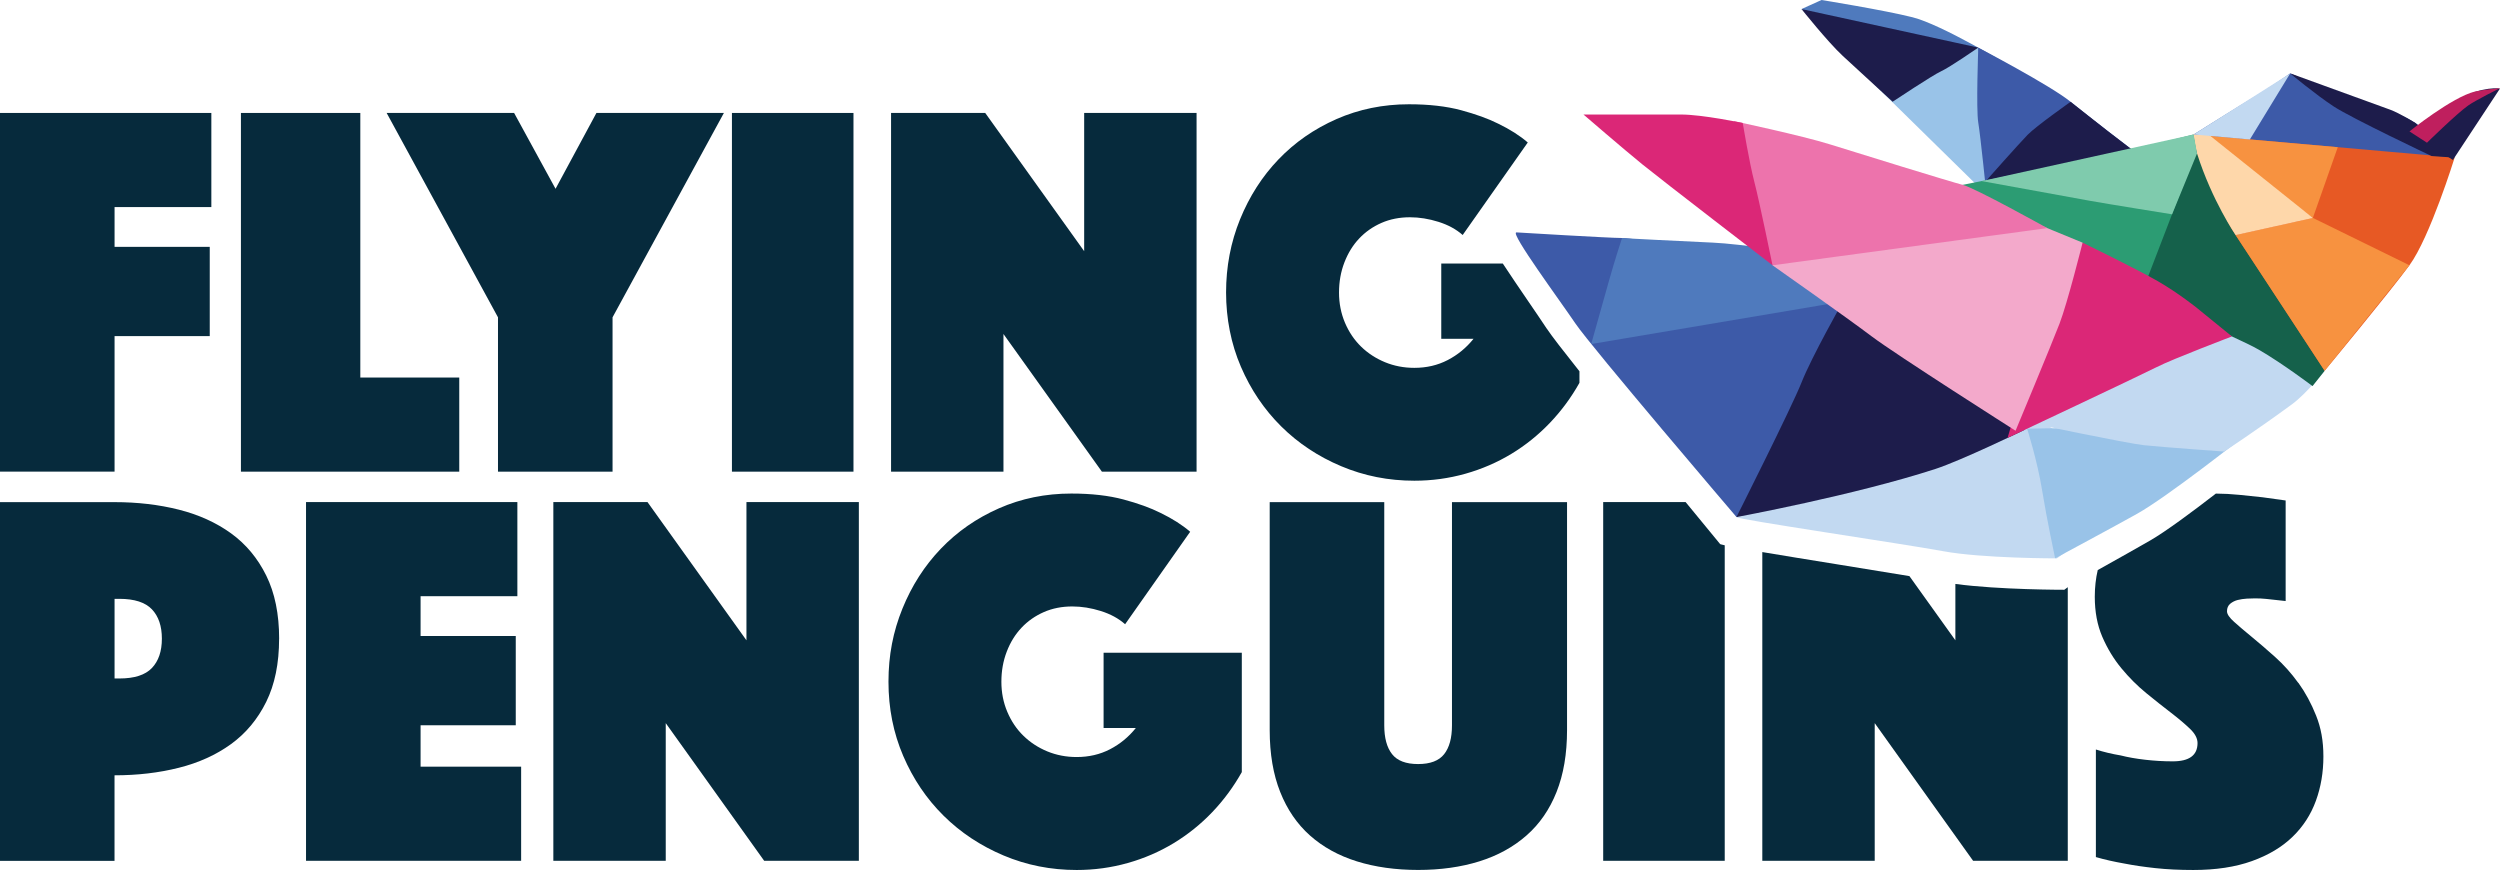
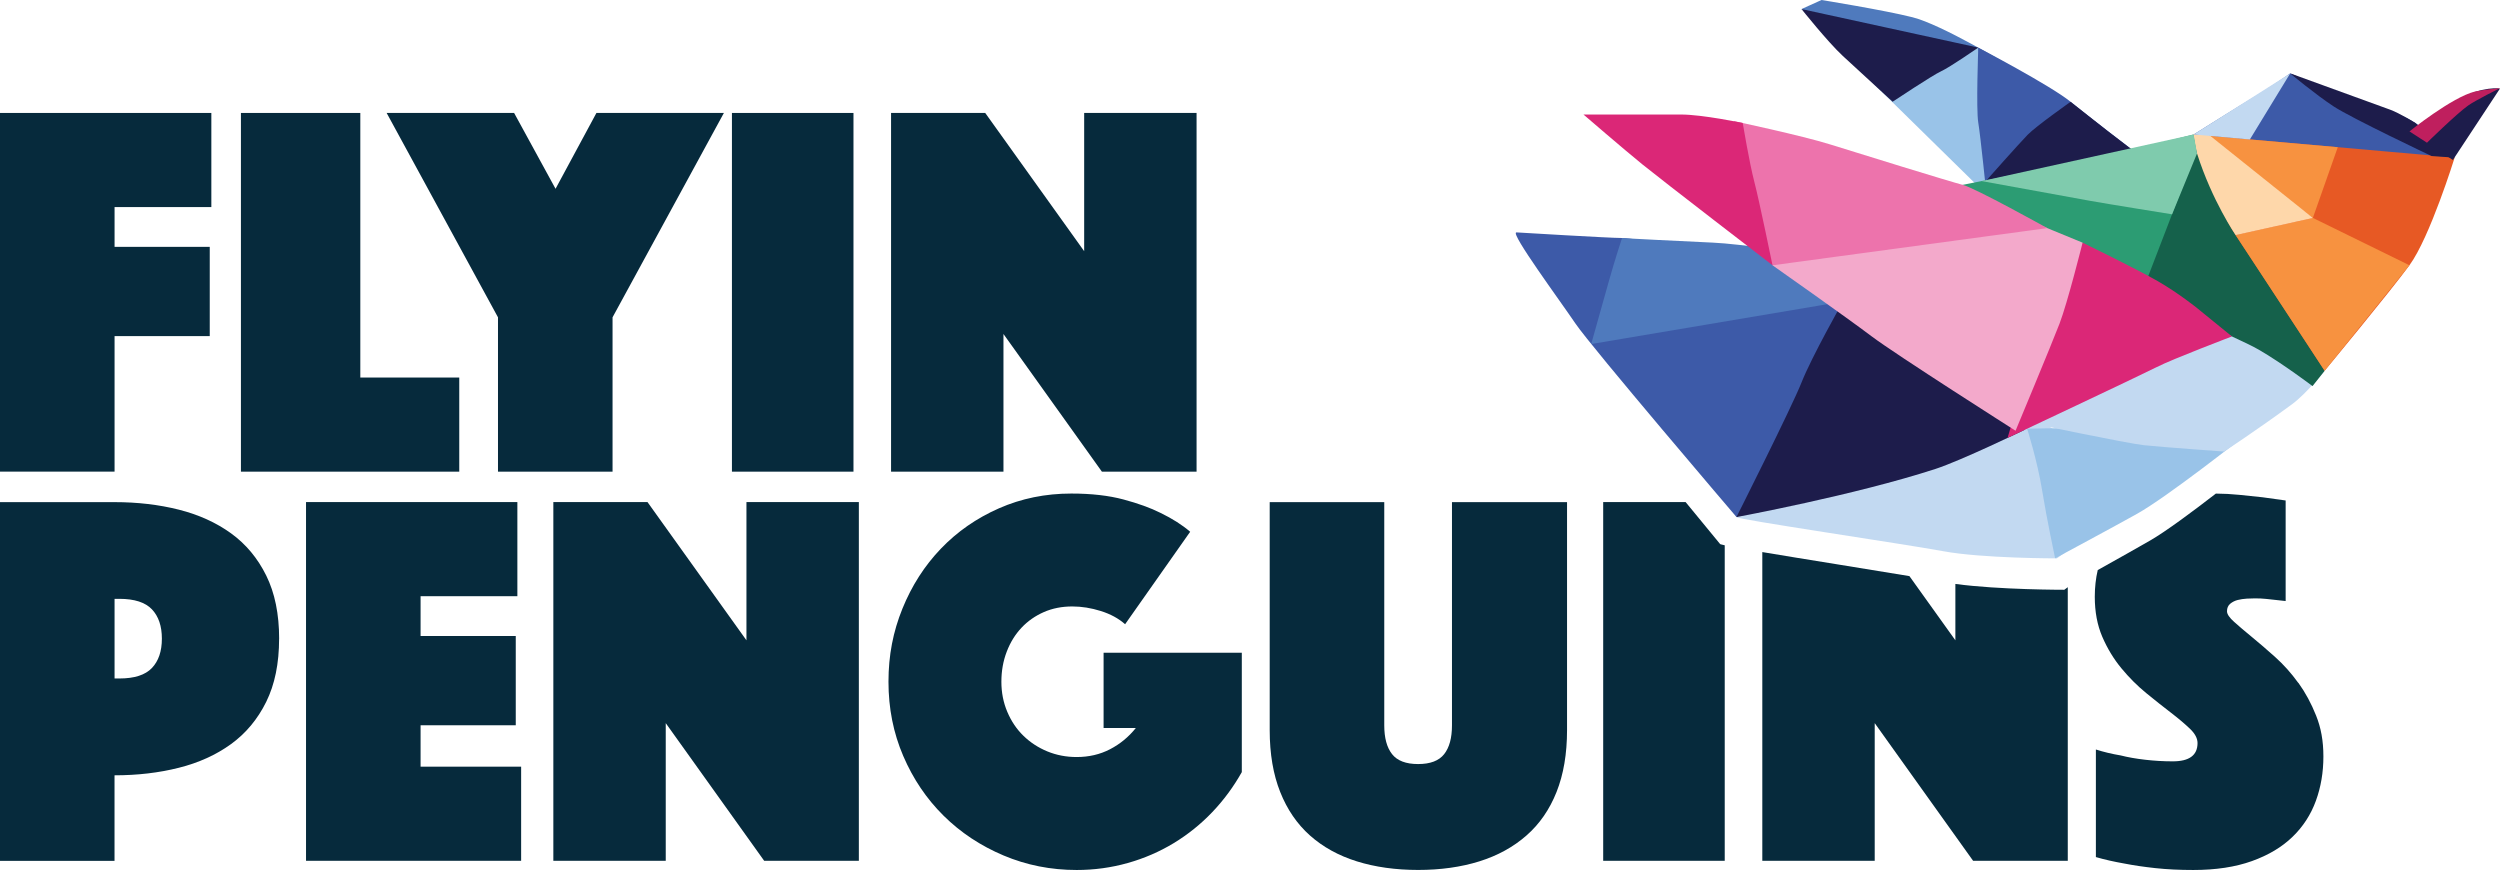
<svg xmlns="http://www.w3.org/2000/svg" id="a" viewBox="0 0 590.73 205.56">
  <path d="M0,26.69h49.94v22.24h-22.87v9.4h22.49v21.09h-22.49v32.02H0V26.69Z" fill="#062a3c" />
  <path d="M56.93,26.69h28.21v62.52h23.38v22.24h-51.59V26.69Z" fill="#062a3c" />
  <path d="M117.67,74.98l-26.31-48.29h30.12l9.79,17.92,9.66-17.92h30.12l-26.31,48.29v36.47h-27.07v-36.47Z" fill="#062a3c" />
  <path d="M172.95,26.69h28.72v84.76h-28.72V26.69Z" fill="#062a3c" />
  <path d="M210.56,26.69h22.24l23.38,32.66V26.69h26.56v84.76h-22.37l-23.26-32.53v32.53h-26.56V26.69Z" fill="#062a3c" />
  <path d="M65.95,150.92c0,5.85-1.02,10.82-3.05,14.93-2.03,4.11-4.81,7.43-8.32,9.98-3.52,2.54-7.62,4.41-12.33,5.59-4.7,1.19-9.77,1.78-15.19,1.78v20.21H0v-84.76h27.07c5.42,0,10.48.59,15.19,1.78,4.7,1.19,8.81,3.05,12.33,5.59,3.51,2.54,6.29,5.87,8.32,9.98,2.03,4.11,3.05,9.09,3.05,14.93ZM27.07,160.32h1.14c3.56,0,6.12-.83,7.69-2.48,1.57-1.65,2.35-3.96,2.35-6.93s-.78-5.27-2.35-6.93c-1.57-1.65-4.13-2.48-7.69-2.48h-1.14v18.81Z" fill="#062a3c" />
  <path d="M72.31,118.64h49.94v22.24h-22.87v9.4h22.49v21.09h-22.49v9.79h23.76v22.24h-50.83v-84.76Z" fill="#062a3c" />
  <path d="M130.76,118.64h22.24l23.38,32.66v-32.66h26.56v84.76h-22.37l-23.26-32.53v32.53h-26.56v-84.76Z" fill="#062a3c" />
  <path d="M265.84,147.49c-1.52-1.35-3.43-2.39-5.72-3.11-2.29-.72-4.53-1.08-6.74-1.08-2.46,0-4.7.44-6.73,1.33s-3.79,2.12-5.27,3.69c-1.48,1.57-2.65,3.45-3.49,5.65-.85,2.2-1.27,4.58-1.27,7.12s.46,4.91,1.4,7.12c.93,2.2,2.2,4.09,3.81,5.65,1.61,1.57,3.49,2.8,5.65,3.69,2.16.89,4.47,1.33,6.93,1.33,2.88,0,5.51-.61,7.88-1.84,2.37-1.23,4.4-2.9,6.1-5.02h-7.62v-17.79h32.66v28.21c-1.95,3.47-4.28,6.63-6.99,9.47-2.71,2.84-5.74,5.27-9.09,7.31-3.35,2.03-6.97,3.6-10.87,4.7-3.9,1.1-7.92,1.65-12.07,1.65-6.1,0-11.86-1.14-17.28-3.43-5.42-2.29-10.15-5.42-14.17-9.4-4.02-3.98-7.2-8.68-9.53-14.11-2.33-5.42-3.49-11.27-3.49-17.54s1.1-11.86,3.3-17.28c2.2-5.42,5.23-10.14,9.09-14.17,3.85-4.02,8.43-7.2,13.72-9.53,5.29-2.33,10.99-3.49,17.09-3.49,4.74,0,8.85.47,12.33,1.4,3.47.93,6.4,1.99,8.77,3.18,2.8,1.36,5.12,2.84,6.99,4.45l-15.38,21.86Z" fill="#062a3c" />
  <path d="M335.1,205.56c-5.34,0-10.17-.68-14.49-2.03-4.32-1.35-8.01-3.39-11.06-6.1-3.05-2.71-5.4-6.14-7.05-10.29-1.65-4.15-2.48-9.02-2.48-14.61v-53.88h27.07v52.74c0,2.97.61,5.23,1.84,6.8,1.23,1.57,3.28,2.35,6.16,2.35s4.93-.78,6.16-2.35c1.23-1.57,1.84-3.83,1.84-6.8v-52.74h27.19v53.88c0,5.59-.83,10.46-2.48,14.61-1.65,4.15-4.02,7.58-7.12,10.29-3.09,2.71-6.8,4.75-11.12,6.1-4.32,1.35-9.15,2.03-14.49,2.03Z" fill="#062a3c" />
-   <path d="M365.53,77.72c-2.2-3.36-6.86-10.01-10.43-15.45h-14.54v17.79h7.62c-1.7,2.12-3.73,3.79-6.1,5.02-2.37,1.23-5,1.84-7.88,1.84-2.46,0-4.77-.44-6.93-1.33s-4.05-2.12-5.66-3.69c-1.61-1.57-2.88-3.45-3.81-5.65-.93-2.2-1.4-4.58-1.4-7.12s.42-4.91,1.27-7.12c.85-2.2,2.01-4.09,3.49-5.65,1.48-1.57,3.24-2.8,5.27-3.69s4.28-1.33,6.73-1.33c2.2,0,4.45.36,6.74,1.08,2.29.72,4.19,1.76,5.72,3.11l15.38-21.86c-1.86-1.61-4.19-3.09-6.99-4.45-2.37-1.19-5.3-2.24-8.77-3.18-3.47-.93-7.58-1.4-12.33-1.4-6.1,0-11.8,1.17-17.09,3.49-5.29,2.33-9.87,5.51-13.72,9.53-3.86,4.02-6.88,8.75-9.09,14.17-2.2,5.42-3.3,11.18-3.3,17.28s1.16,12.12,3.5,17.54c2.33,5.42,5.51,10.12,9.53,14.11,4.02,3.98,8.75,7.12,14.17,9.4,5.42,2.29,11.18,3.43,17.28,3.43,4.15,0,8.17-.55,12.07-1.65,3.89-1.1,7.52-2.67,10.87-4.7,3.35-2.03,6.37-4.47,9.09-7.31,2.71-2.84,5.04-5.99,6.99-9.47v-2.73c-3.82-4.8-6.71-8.54-7.69-10.04Z" fill="#062a3c" />
  <path d="M358.28,54.93c-1.4.21,10.2,15.93,13.98,21.51,3.78,5.58,38.06,45.73,38.06,45.73,0,0,21.27-9.02,25.53-11.17,4.26-2.15,9.46-36.5,9.46-36.5l-28.92-13.35s-30.03-4.91-33.1-4.91-25-1.33-25-1.33Z" fill="#3d5aa8" />
  <path d="M425.68,2.14l4.73-2.14s14.65,2.36,21.51,4.08c6.85,1.72,22.46,11.17,22.46,11.17,0,0-15.36-1.28-20.09-1.93-4.73-.65-28.6-11.17-28.6-11.17h0Z" fill="#4f7abd" />
  <path d="M469.38,45.95s.27-18.25-.21-21.9c-.48-3.65-1.72-12.79-1.72-12.79l-28.19,5.13,30.12,29.57h0Z" fill="#99c3e8" />
  <path d="M504.15,35.64s-10.17-7.73-14.89-11.59c-4.73-3.86-21.81-12.79-21.81-12.79,0,0-.54,14.51,0,17.72.54,3.22,1.93,16.97,1.93,16.97l34.77-1.5v-8.8Z" fill="#3d5aa8" />
  <path d="M410.31,122.18c-.71.43,39.61,6.35,48.82,8.06,9.22,1.72,26.9,1.7,26.9,1.7,0,0,11.02-7.62,13.15-13.2s-17.26-19.78-17.26-19.78l-71.61,23.22h0Z" fill="#c2d9f1" />
  <path d="M529.76,103.47s-17.63,13.93-24.79,17.94c-5.03,2.82-19.36,10.52-19.36,10.52,0,0-1.99-9.33-3.09-16.16-1.1-6.86-3.53-14.47-3.53-14.47,0,0,25.87-.6,30.12.48,4.25,1.07,20.65,1.7,20.65,1.7h0Z" fill="#99c3e8" />
  <path d="M526.84,76.44s-14.18,5.58-22.69,10.09c-8.51,4.51-24.57,13.41-24.57,13.41,0,0,23.01,4.83,27.03,5.26,4.02.43,18.93,1.5,18.93,1.5,0,0,7.6-4.98,16.09-11.21,3.31-2.43,7.67-7.88,7.67-7.88l-22.46-11.17h0Z" fill="#c2d9f1" />
  <path d="M427.52,60.04s-16.66-2.46-22.79-2.71c-6.13-.26-21.46-1.07-21.46-1.07,0,0-1.69,5.11-3.15,10.33-1.48,5.27-4.13,14.7-4.13,14.7,0,0,48.96-8.28,54.17-9.14,5.2-.86,17.39-3.22,17.39-3.22l-20.04-8.89h0Z" fill="#4f7abd" />
  <path d="M410.31,122.18s13.04-25.88,15.4-31.86c2.36-5.98,9.78-19.11,9.78-19.11,0,0,29.28,14.04,33.96,16.83,4.68,2.79,8.94,13.53,8.94,13.53,0,0-14.96,7.25-21.04,9.23-19.15,6.23-47.04,11.38-47.04,11.38Z" fill="#1d1c4b" />
  <path d="M518.33,34.14s19.15,27.18,22.69,32.27c3.55,5.09,8.28,21.2,8.28,21.2l-2.87,3.62s-7.06-5.33-12.61-8.55c-5.56-3.22-29.31-13.1-29.31-13.1,0,0,3.9-10.52,5.56-15.67,1.66-5.15,8.27-19.75,8.27-19.75h0Z" fill="#15614b" />
  <path d="M459.95,44.44s32.38-6.44,37.34-7.52c4.96-1.07,21.04-5.15,21.04-5.15l.81,3.51-13.81,35.91s-10.87-3.57-16.78-6.57c-5.92-3-28.6-20.18-28.6-20.18Z" fill="#2c9c73" />
  <path d="M519.14,72.79s-4.36-3.53-9.32-6.38c-4.96-2.85-17.73-9.08-17.73-9.08,0,0-4.96,9.23-7.8,15.46-2.84,6.22-9.92,30.69-9.92,30.69,0,0,31.44-14.8,35.22-16.73,3.78-1.93,17.8-7.25,17.8-7.25l-8.24-6.7Z" fill="#db2777" />
  <path d="M418.82,62.68s17.73,12.47,23.4,16.77c5.67,4.29,34.04,22.33,34.04,22.33,0,0,8.51-20.4,10.4-25.33s5.44-19.11,5.44-19.11l-17.73-7.3s-24.35,1.07-29.08,2.79c-4.73,1.72-26.48,9.86-26.48,9.86h0Z" fill="#f3a9cb" />
  <path d="M409.67,28.61s16,3.39,22.86,5.54c6.85,2.15,28.28,8.77,31.27,9.54,3,.77,19.95,10.21,19.95,10.21l-64.94,8.79s-6.04-12.45-7.04-16.42c-1-3.97-2.11-17.66-2.11-17.66h0Z" fill="#ed73ac" />
  <path d="M374.15,27.05s9.46,8.16,13.95,11.81c4.49,3.65,30.73,23.82,30.73,23.82,0,0-3.11-15.18-4.29-19.69-1.18-4.51-2.75-13.93-2.75-13.93,0,0-9.51-2-14.59-2h-23.04Z" fill="#db2777" />
  <path d="M518.33,31.78s5.06,16.48,9.92,23.76c4.86,7.28,21.04,32.07,21.04,32.07,0,0,15.18-18.3,20.04-24.92,4.86-6.62,10.69-25.47,10.69-25.47,0,0-21.87-2.92-29.16-5.44-7.29-2.51-32.53,0-32.53,0h0Z" fill="#e75924" />
  <path d="M541.15,17.35s19.93,8.6,25.27,9.71c5.34,1.11,13.61,10.16,13.61,10.16l-61.69-5.44s11.37-7.15,14.42-8.92c3.05-1.77,8.39-5.52,8.39-5.52Z" fill="#3d5aa8" />
  <path d="M528.26,55.54l18.25-4.05,22.82,11.19-20.04,24.93-21.04-32.07Z" fill="#f79240" />
  <path d="M519.14,31.85l27.37,19.64,5.89-16.71-33.27-2.93Z" fill="#f79240" />
  <path d="M518.33,31.78s.47,3.39.81,4.48c3.57,11.24,9.12,19.29,9.12,19.29l18.25-4.05-24.55-19.64-3.63-.07h0Z" fill="#fed7aa" />
  <path d="M469.41,42.56l34.73-6.91s-4.7-3.59-5.95-4.56-8.93-7.03-8.93-7.03c0,0-8.16,5.74-10.16,7.8-2,2.06-9.68,10.71-9.68,10.71h0Z" fill="#1d1c4b" />
  <path d="M425.68,2.14l41.77,9.11s-6.74,4.66-8.78,5.59c-2.03.92-11.46,7.2-11.46,7.2,0,0-10.1-9.27-11.79-10.84-3.59-3.34-9.74-11.06-9.74-11.06h0Z" fill="#1d1c4b" />
  <path d="M541.15,17.35l-22.82,14.43,13.29,1.18,9.53-15.61Z" fill="#c2d9f1" />
  <path d="M513.24,50.64s-15.65-2.51-19.33-3.18c-3.67-.67-25.65-4.67-25.65-4.67l50.07-11.01.81,4.48-5.9,14.38h0Z" fill="#7fcbad" />
  <path d="M541.15,17.35s6.01,5,10.28,7.8c4.27,2.8,23.12,11.72,23.12,11.72l4.91.34-8.65-8.11s-3.79-2.36-6-3.17c-2.21-.8-23.65-8.6-23.65-8.6h0Z" fill="#1d1c4b" />
  <path d="M590.72,20.93s-3.89-.72-9.72,2.51c-5.83,3.23-11.67,7.73-11.67,7.73l10.27,6.63,11.12-16.87Z" fill="#1d1c4b" />
  <path d="M573.47,33.73s7.03-6.89,9.75-8.81c1.73-1.22,7.51-4.1,7.51-4.1,0,0-4.43.45-5.89.8-5.47,1.33-15.5,9.43-15.5,9.43l4.13,2.67h0Z" fill="#bf1f5e" />
  <path d="M406.42,128.52h.03s-.02,0-.03,0c0,0,0,0,0,0,0,0,0,0,0,0h0s0,0,0,0c-.02-.02-3.36-4.07-8.12-9.88h-19.48v84.76h28.72v-74.55c-.79-.17-1.19-.29-1.11-.33Z" fill="#062a3c" />
  <path d="M487.78,139.36s-15.44.02-25.74-1.38v13.32l-10.86-15.17c-9.79-1.64-24.85-4.01-34.76-5.68v72.95h26.56v-32.53l23.25,32.53h22.37v-64.65c-.52.39-.82.61-.82.61Z" fill="#062a3c" />
  <path d="M543.05,161.34c-1.65-2.29-3.47-4.32-5.46-6.1-1.99-1.78-3.81-3.35-5.46-4.7-1.65-1.35-3.05-2.54-4.19-3.56-1.14-1.02-1.72-1.86-1.72-2.54,0-.76.25-1.35.76-1.78.51-.42,1.1-.72,1.78-.89.68-.17,1.4-.27,2.16-.32.76-.04,1.4-.06,1.91-.06.93,0,1.82.04,2.67.13.85.08,1.61.17,2.29.25.85.09,1.61.17,2.29.25v-23.76c-1.78-.25-3.6-.51-5.46-.76-1.61-.17-3.43-.36-5.46-.57-1.86-.19-3.72-.29-5.57-.3-5.52,4.27-11.77,8.91-15.45,11.04-2.71,1.57-7.93,4.5-12.46,7.03-.46,1.96-.7,4.05-.7,6.31,0,3.56.59,6.71,1.78,9.47,1.19,2.75,2.69,5.23,4.51,7.43,1.82,2.2,3.77,4.15,5.85,5.85,2.08,1.7,4.02,3.24,5.85,4.64,1.82,1.4,3.32,2.67,4.51,3.81,1.19,1.14,1.78,2.27,1.78,3.37,0,2.88-1.95,4.32-5.85,4.32-2.2,0-4.38-.13-6.54-.38s-4.09-.59-5.78-1.02c-2.03-.34-3.98-.8-5.85-1.4v25.42c2.03.59,4.28,1.1,6.74,1.53,2.12.42,4.55.78,7.31,1.08,2.75.3,5.74.44,8.96.44,5.34,0,9.95-.7,13.85-2.1,3.9-1.4,7.09-3.3,9.59-5.72,2.5-2.41,4.34-5.25,5.53-8.51,1.19-3.26,1.78-6.75,1.78-10.48s-.57-6.78-1.72-9.66c-1.14-2.88-2.54-5.46-4.19-7.75Z" fill="#062a3c" />
</svg>